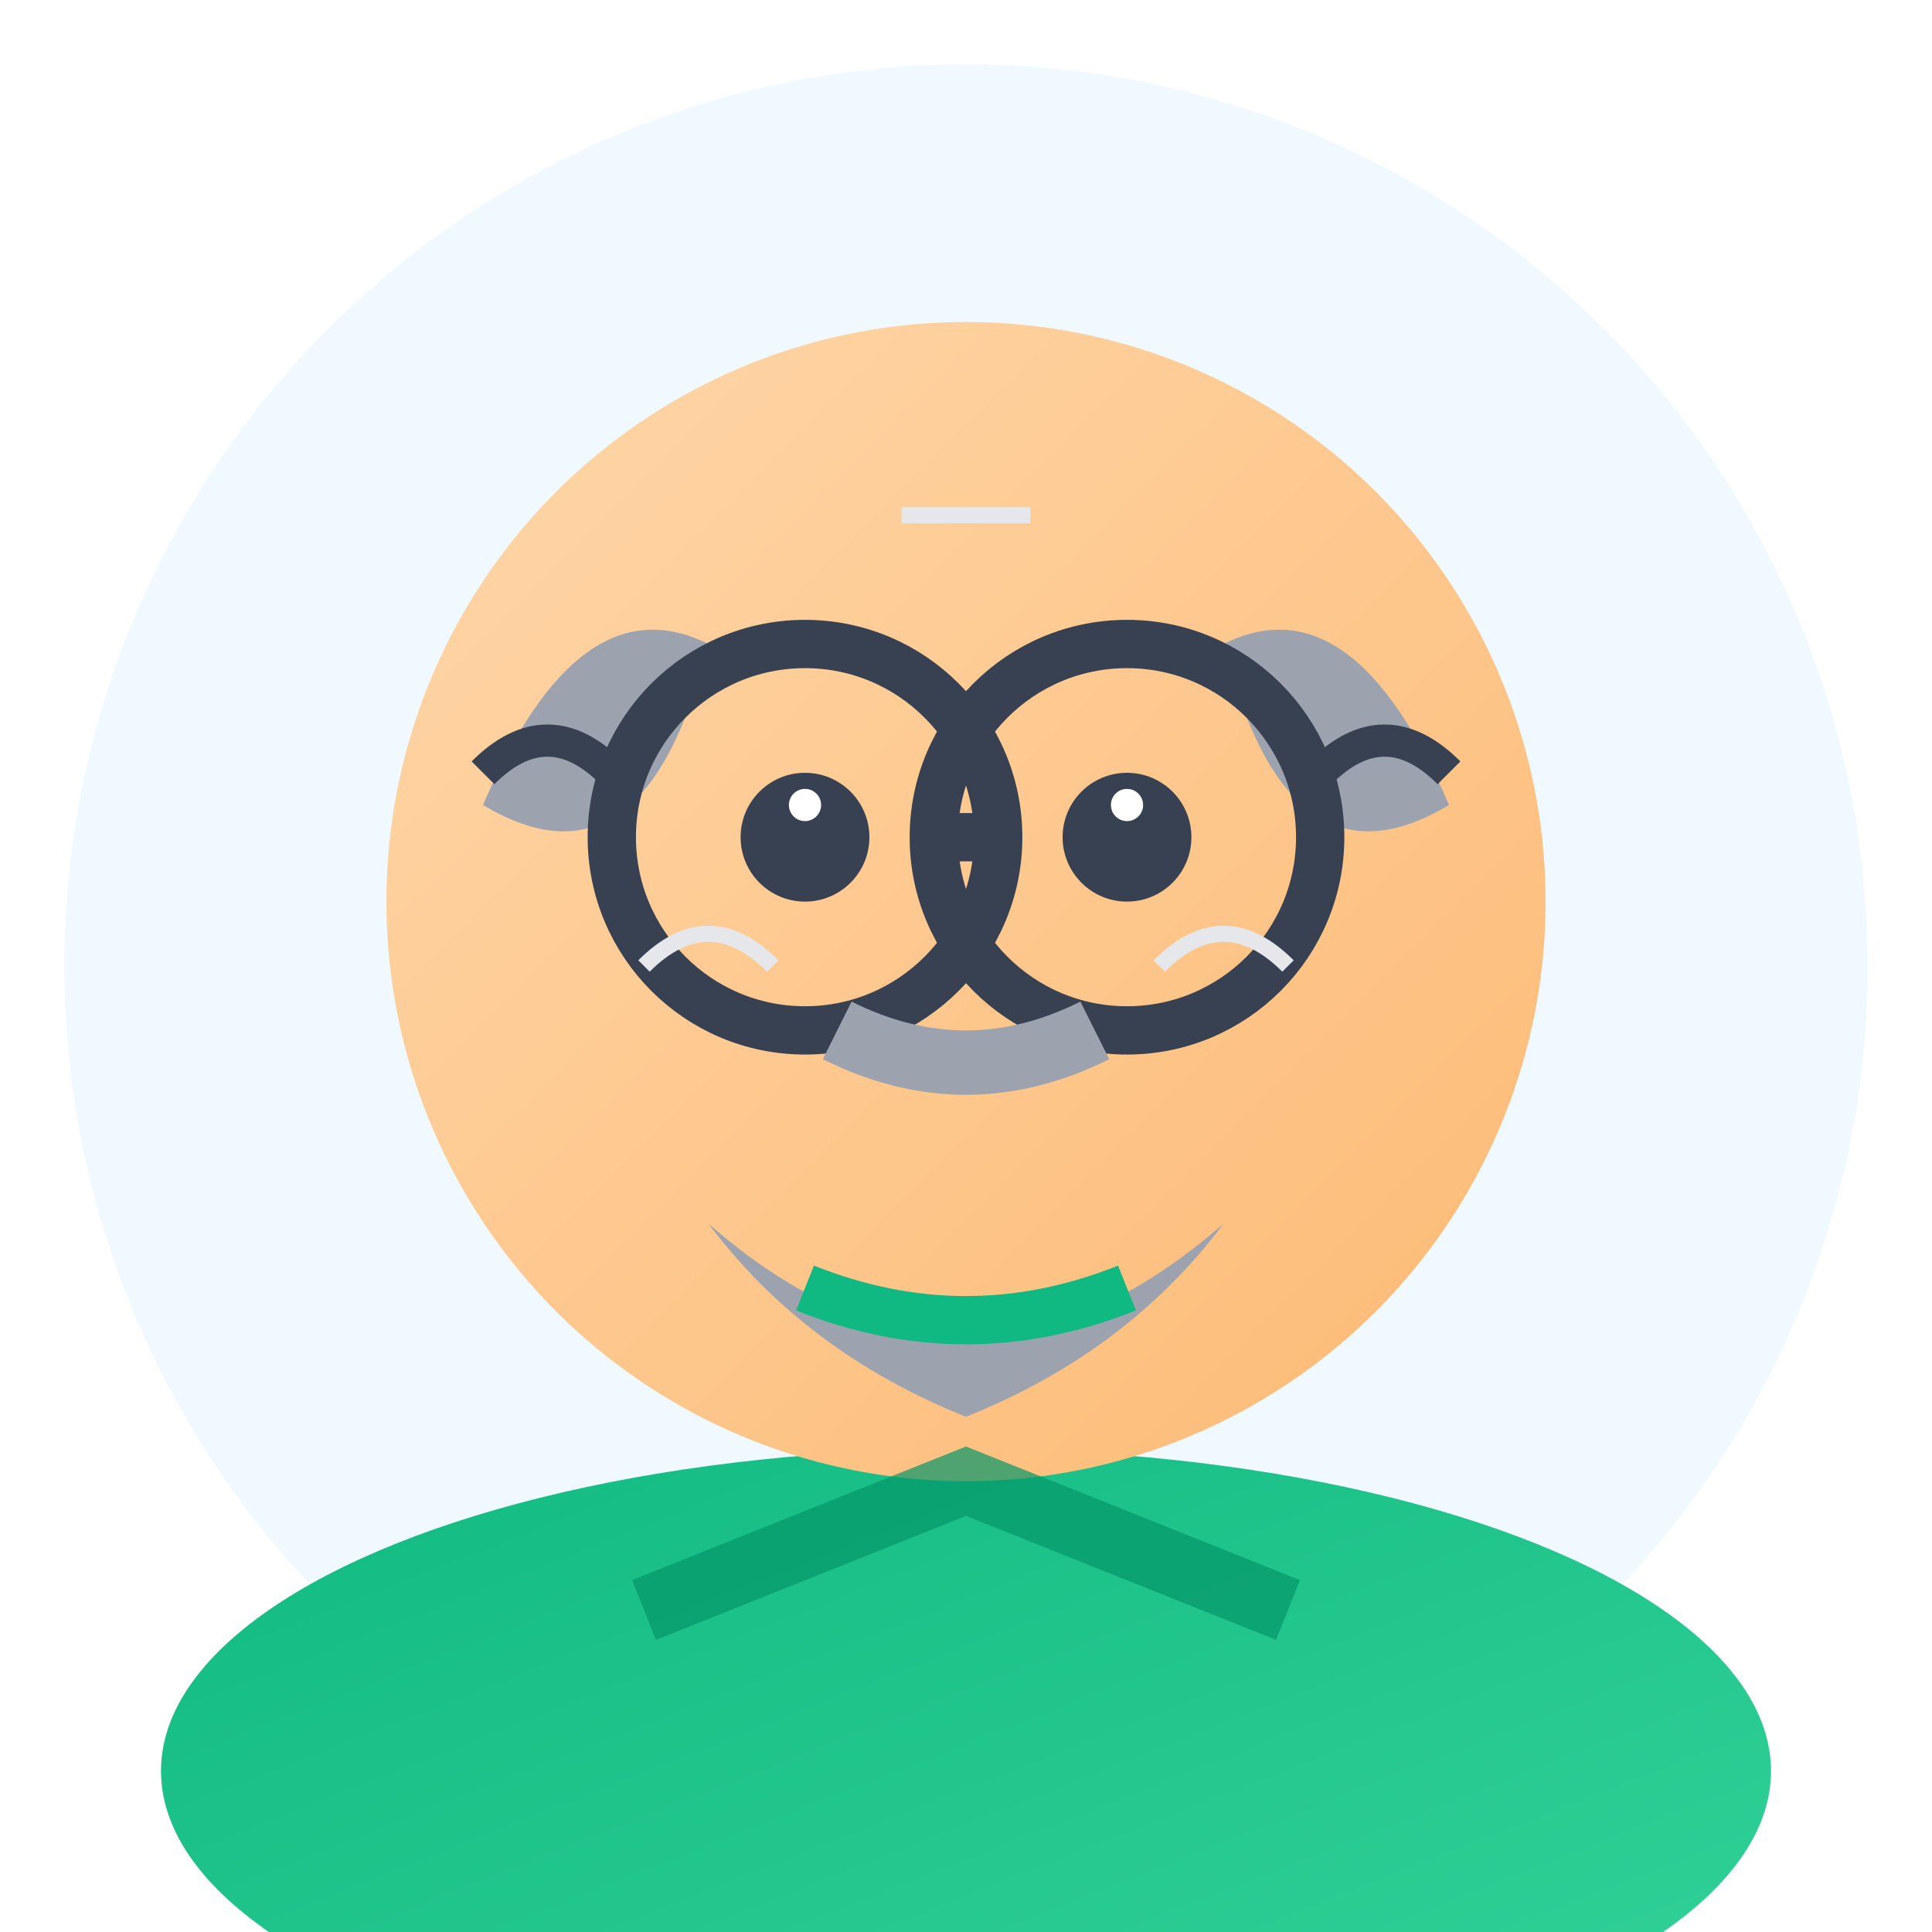
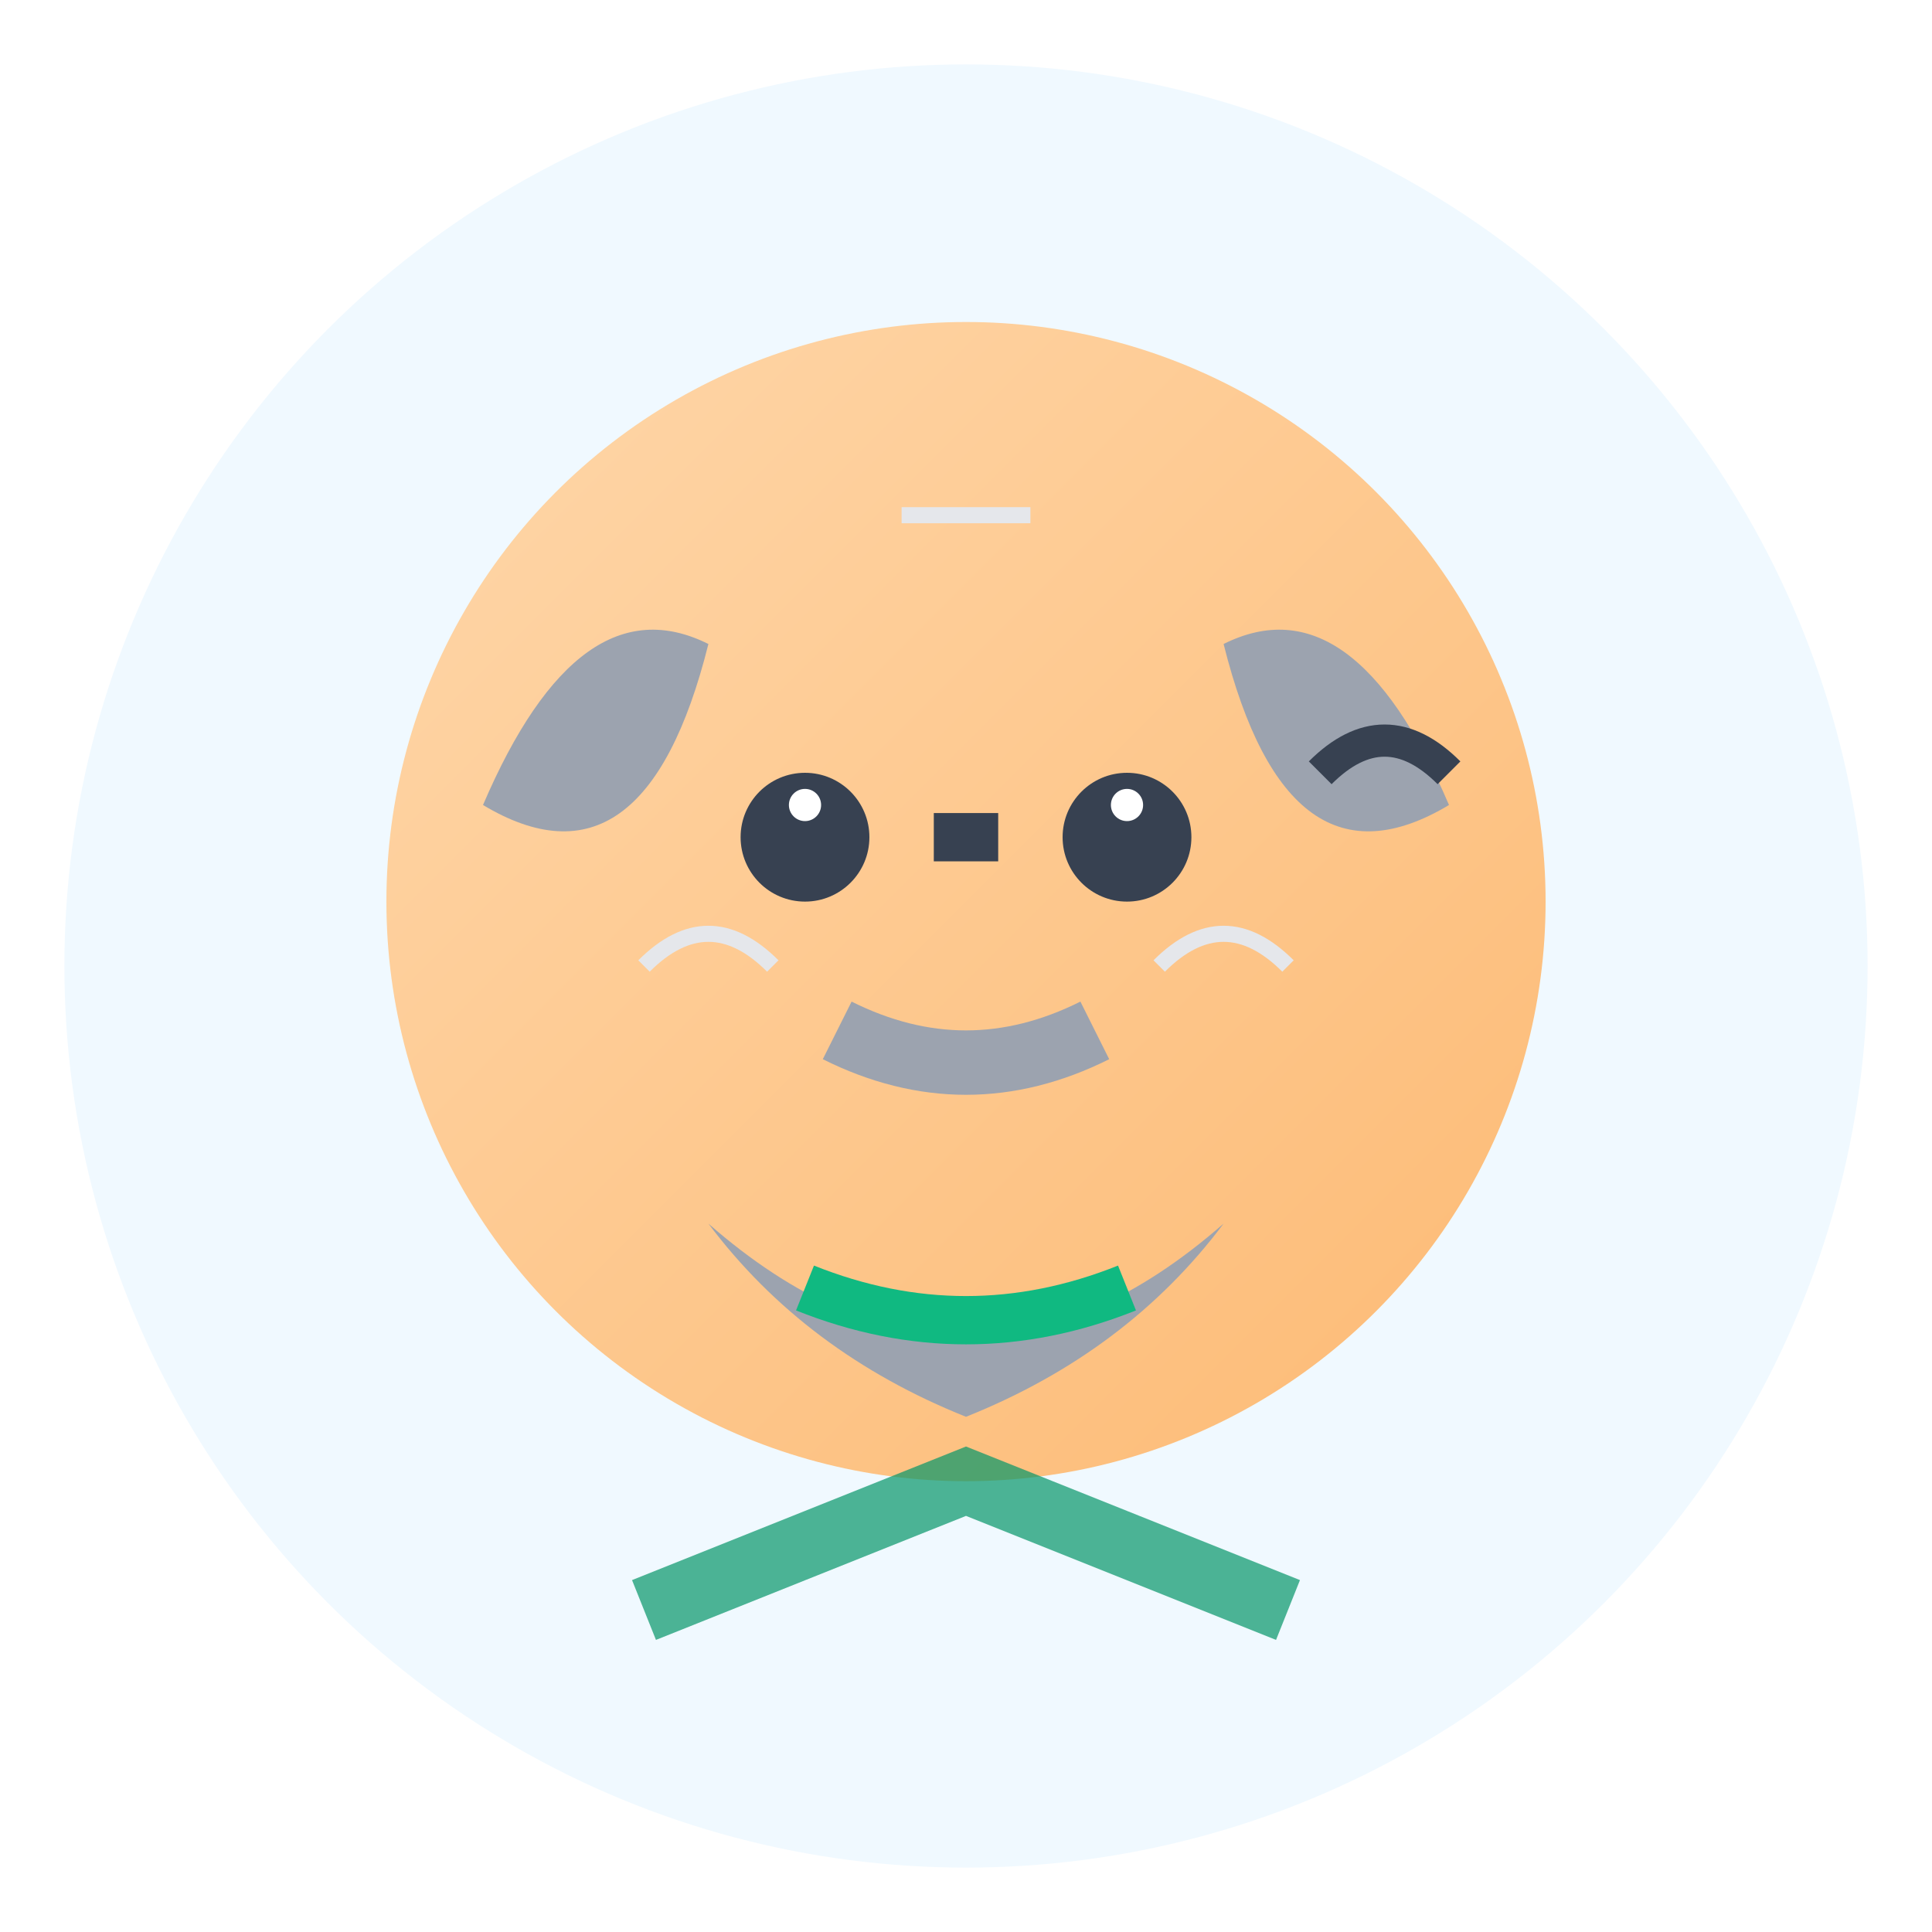
<svg xmlns="http://www.w3.org/2000/svg" width="60" height="60" viewBox="0 0 60 60">
  <defs>
    <linearGradient id="skinGradient2" x1="0%" y1="0%" x2="100%" y2="100%">
      <stop offset="0%" style="stop-color:#FED7AA;stop-opacity:1" />
      <stop offset="100%" style="stop-color:#FDBA74;stop-opacity:1" />
    </linearGradient>
    <linearGradient id="clothingGradient2" x1="0%" y1="0%" x2="100%" y2="100%">
      <stop offset="0%" style="stop-color:#10B981;stop-opacity:1" />
      <stop offset="100%" style="stop-color:#34D399;stop-opacity:1" />
    </linearGradient>
    <filter id="handDrawn" x="-20%" y="-20%" width="140%" height="140%">
      <feTurbulence baseFrequency="0.04" numOctaves="3" result="noise" />
      <feDisplacementMap in="SourceGraphic" in2="noise" scale="0.6" />
    </filter>
  </defs>
  <circle cx="30" cy="30" r="28" fill="#F0F9FF" filter="url(#handDrawn)" />
-   <ellipse cx="30" cy="55" rx="25" ry="10" fill="url(#clothingGradient2)" filter="url(#handDrawn)" />
  <circle cx="30" cy="28" r="18" fill="url(#skinGradient2)" filter="url(#handDrawn)" />
  <path d="M22,38 Q30,45 38,38 Q35,42 30,44 Q25,42 22,38" fill="#9CA3AF" filter="url(#handDrawn)" />
  <path d="M15,25 Q18,18 22,20 Q20,28 15,25" fill="#9CA3AF" filter="url(#handDrawn)" />
  <path d="M45,25 Q42,18 38,20 Q40,28 45,25" fill="#9CA3AF" filter="url(#handDrawn)" />
  <circle cx="25" cy="26" r="2" fill="#374151" />
  <circle cx="35" cy="26" r="2" fill="#374151" />
-   <circle cx="25" cy="26" r="6" fill="none" stroke="#374151" stroke-width="1.5" />
-   <circle cx="35" cy="26" r="6" fill="none" stroke="#374151" stroke-width="1.5" />
  <path d="M31,26 L29,26" stroke="#374151" stroke-width="1.5" />
-   <path d="M19,24 Q17,22 15,24" stroke="#374151" stroke-width="1" fill="none" />
  <path d="M41,24 Q43,22 45,24" stroke="#374151" stroke-width="1" fill="none" />
  <circle cx="25" cy="25" r="0.5" fill="#FFF" />
  <circle cx="35" cy="25" r="0.5" fill="#FFF" />
  <path d="M26,32 Q30,34 34,32" stroke="#9CA3AF" stroke-width="2" fill="none" />
  <path d="M25,40 Q30,42 35,40" stroke="#10B981" stroke-width="1.5" fill="none" filter="url(#handDrawn)" />
  <path d="M20,30 Q22,28 24,30" stroke="#E5E7EB" stroke-width="0.5" fill="none" />
  <path d="M36,30 Q38,28 40,30" stroke="#E5E7EB" stroke-width="0.5" fill="none" />
  <path d="M28,16 L32,16" stroke="#E5E7EB" stroke-width="0.5" fill="none" />
  <path d="M20,50 L30,46 L40,50" stroke="#059669" stroke-width="2" fill="none" opacity="0.7" />
</svg>